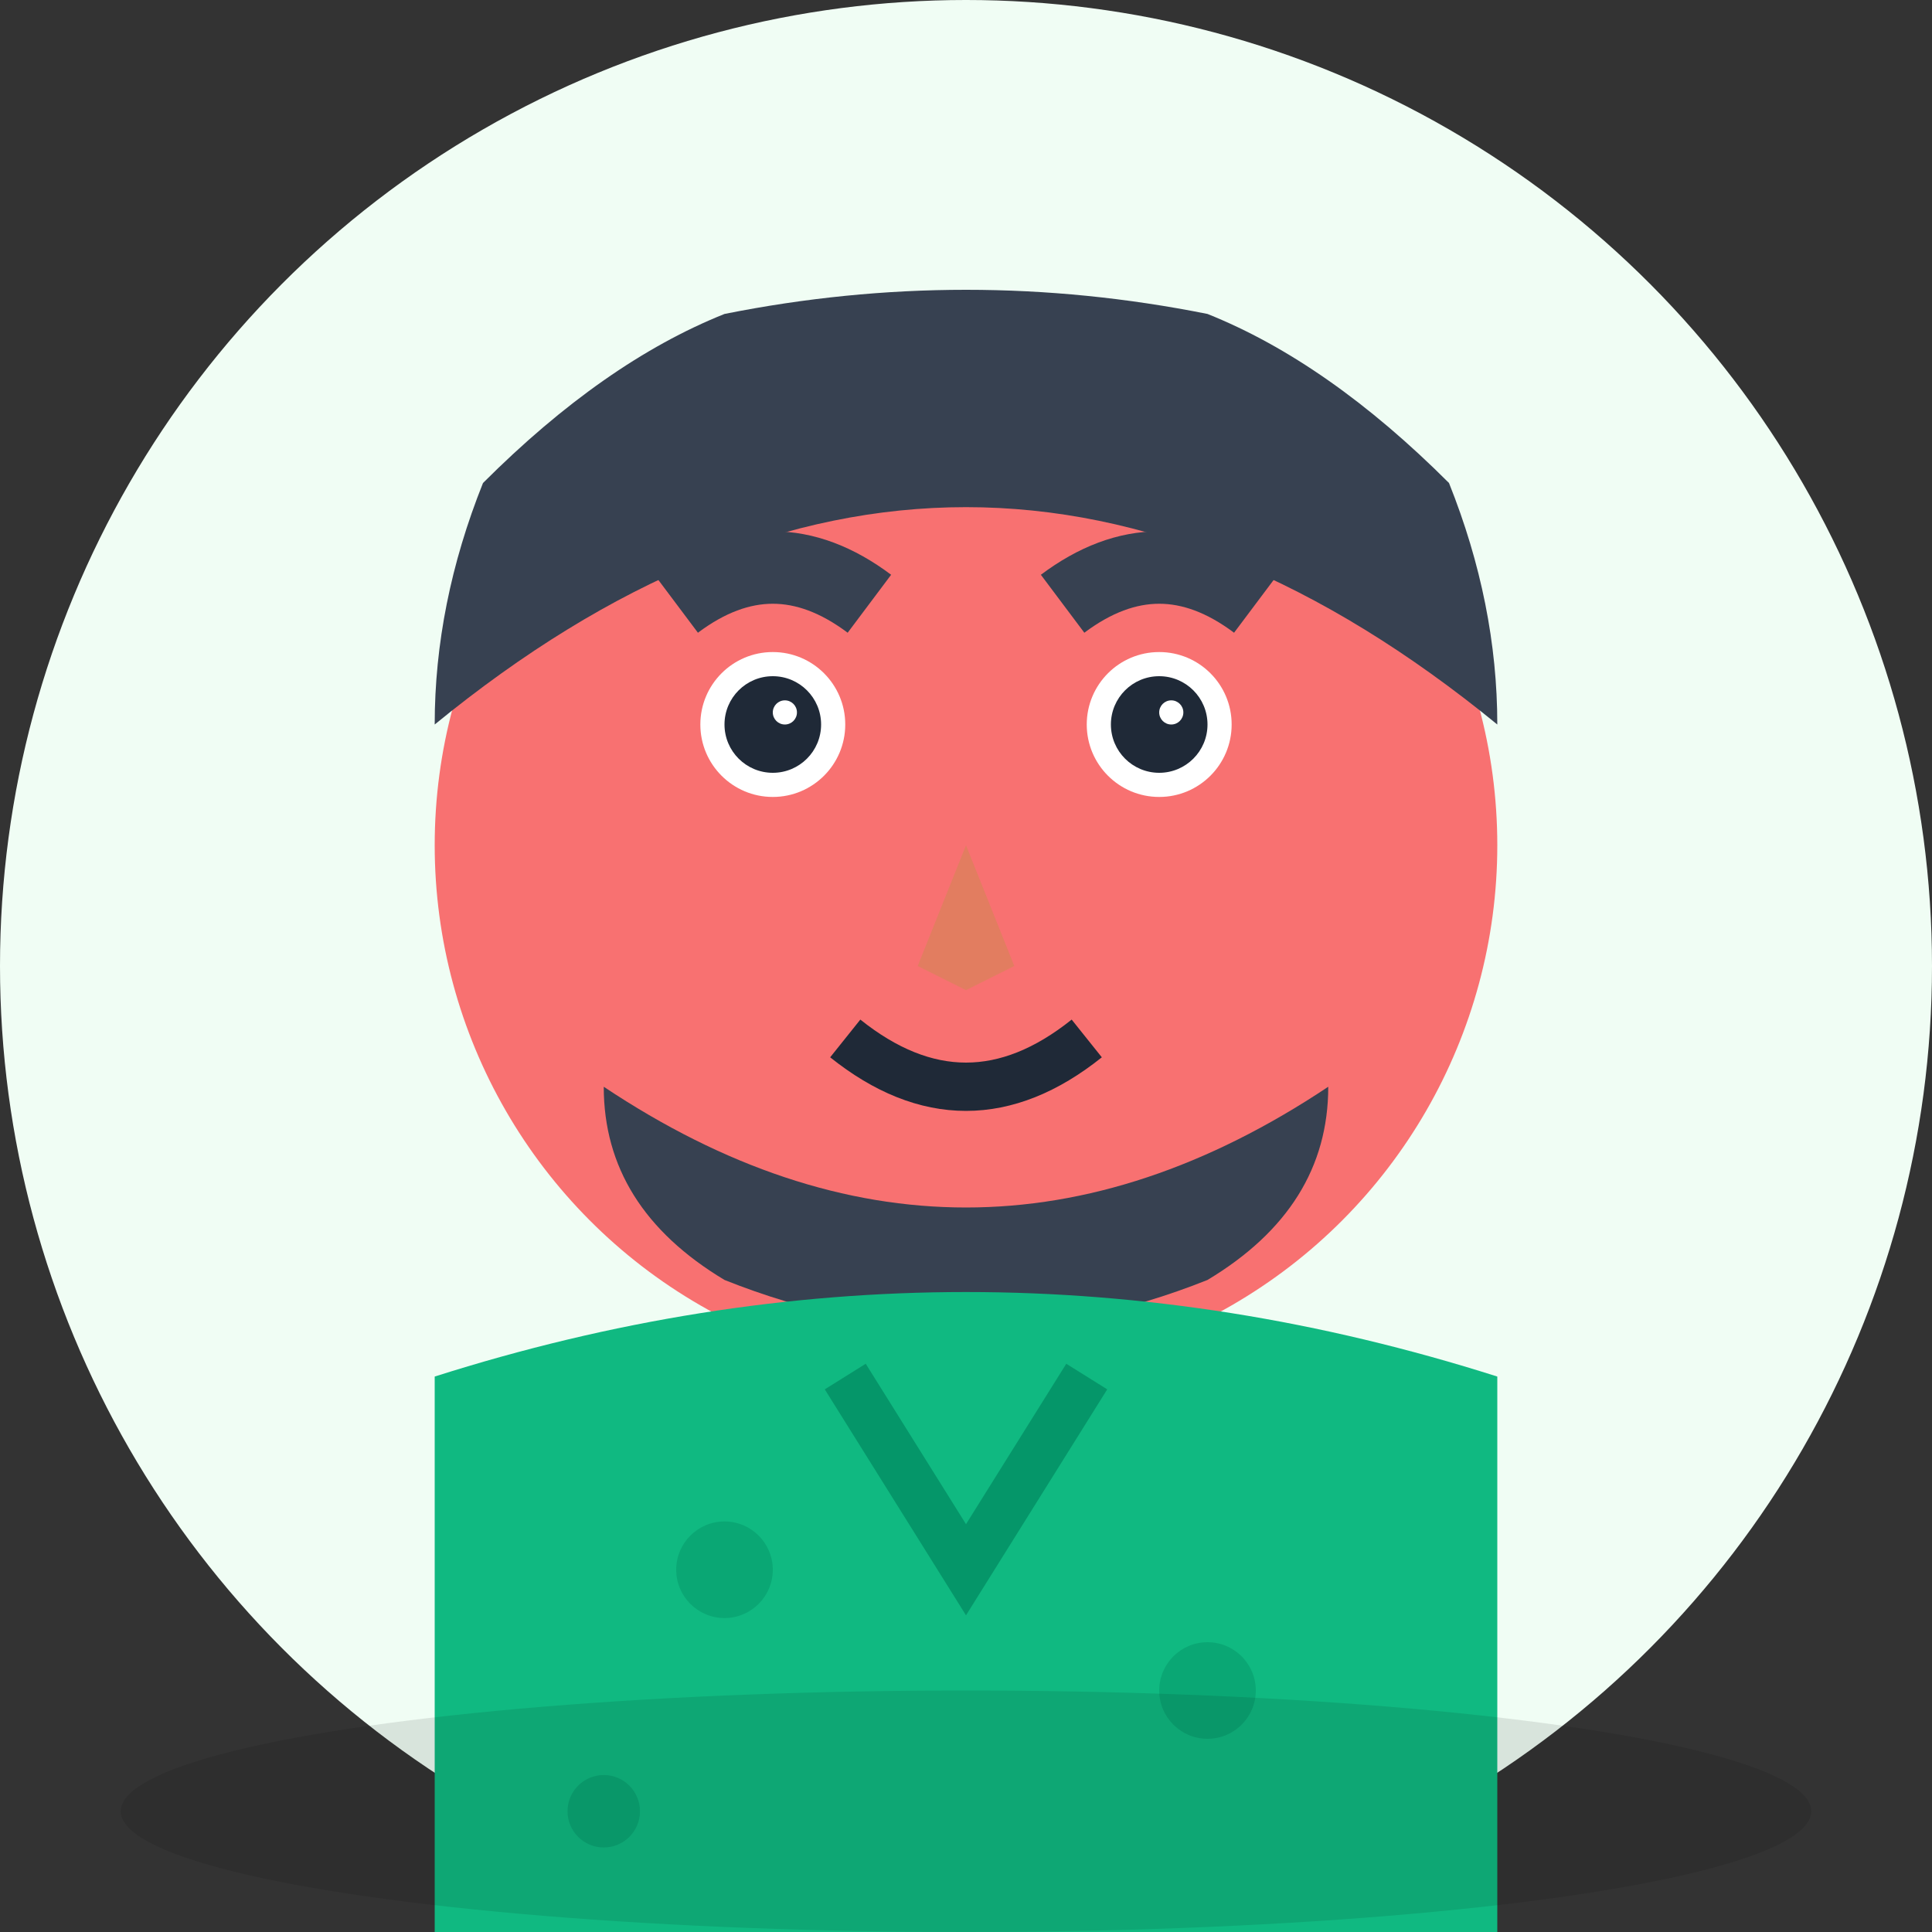
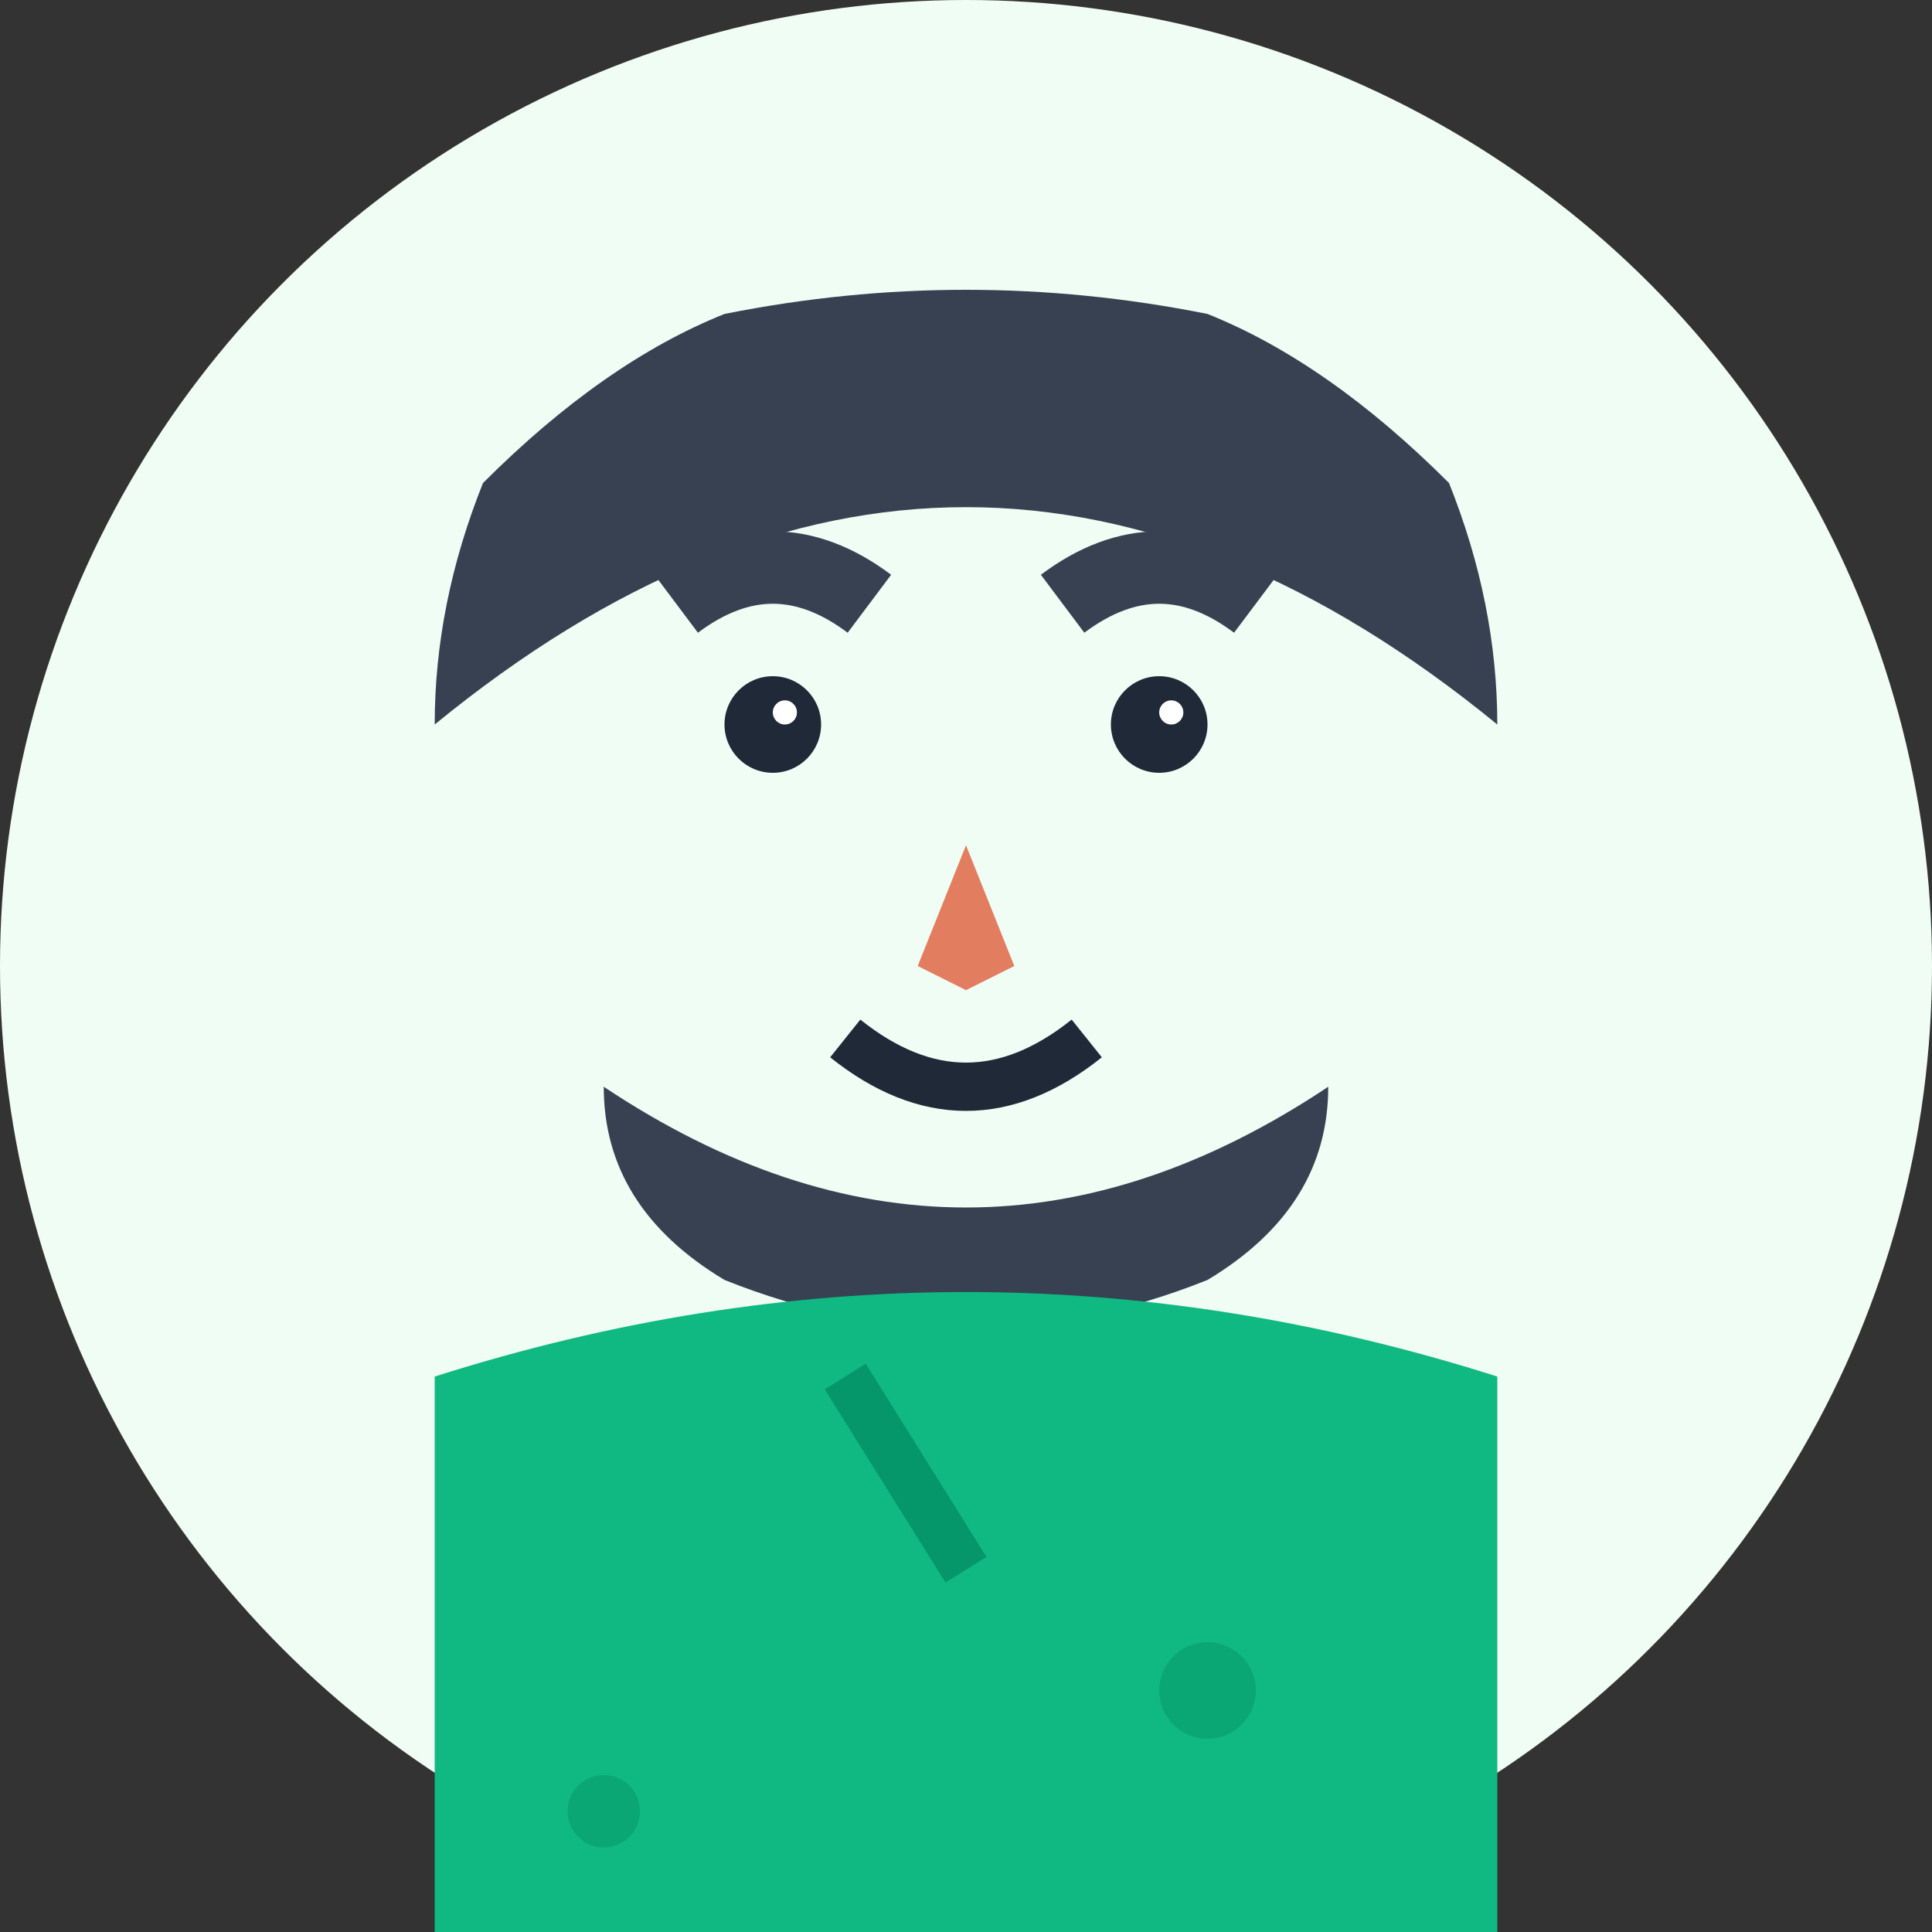
<svg xmlns="http://www.w3.org/2000/svg" width="80" height="80" viewBox="0 0 80 80" fill="none">
  <rect x="0" y="0" width="80" height="80" fill="#333333" stroke="none" />
  <circle cx="40" cy="40" r="40" fill="#F0FDF4" />
-   <circle cx="40" cy="35" r="22" fill="#F87171" />
  <path d="M18 30 Q40 12 62 30 Q62 25 60 20 Q55 15 50 13 Q45 12 40 12 Q35 12 30 13 Q25 15 20 20 Q18 25 18 30" fill="#374151" />
  <path d="M25 45 Q40 55 55 45 Q55 50 50 53 Q45 55 40 55 Q35 55 30 53 Q25 50 25 45" fill="#374151" />
-   <circle cx="32" cy="30" r="3" fill="white" />
-   <circle cx="48" cy="30" r="3" fill="white" />
  <circle cx="32" cy="30" r="2" fill="#1F2937" />
  <circle cx="48" cy="30" r="2" fill="#1F2937" />
  <circle cx="32.5" cy="29.5" r="0.5" fill="white" />
  <circle cx="48.5" cy="29.5" r="0.5" fill="white" />
  <path d="M28 25 Q32 22 36 25" stroke="#374151" stroke-width="3" fill="none" />
  <path d="M44 25 Q48 22 52 25" stroke="#374151" stroke-width="3" fill="none" />
  <path d="M40 35 L38 40 L40 41 L42 40 Z" fill="#E27D60" />
  <path d="M35 43 Q40 47 45 43" stroke="#1F2937" stroke-width="2" fill="none" />
  <path d="M18 57 Q40 50 62 57 L62 80 L18 80 Z" fill="#10B981" />
-   <path d="M35 57 L40 65 L45 57" stroke="#059669" stroke-width="2" fill="none" />
-   <circle cx="30" cy="65" r="2" fill="#059669" opacity="0.5" />
+   <path d="M35 57 L40 65 " stroke="#059669" stroke-width="2" fill="none" />
  <circle cx="50" cy="70" r="2" fill="#059669" opacity="0.5" />
  <circle cx="25" cy="75" r="1.5" fill="#059669" opacity="0.5" />
-   <ellipse cx="40" cy="75" rx="35" ry="5" fill="#000000" opacity="0.1" />
</svg>